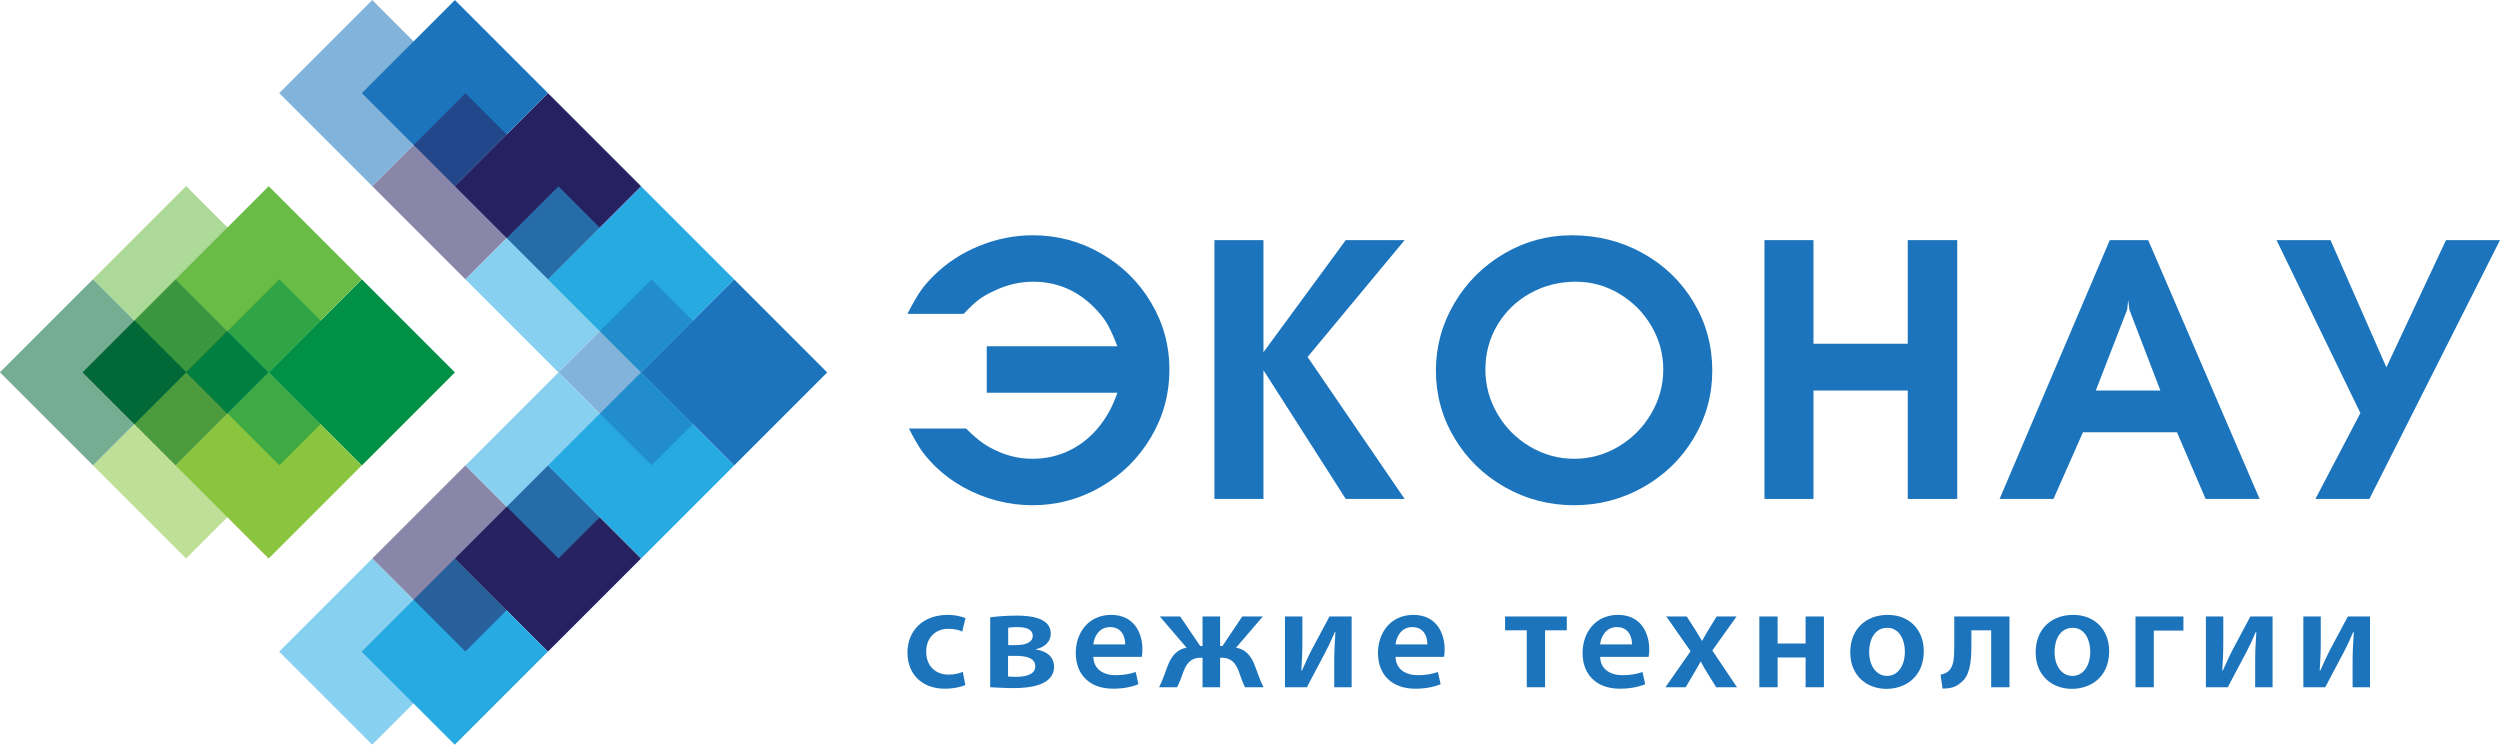
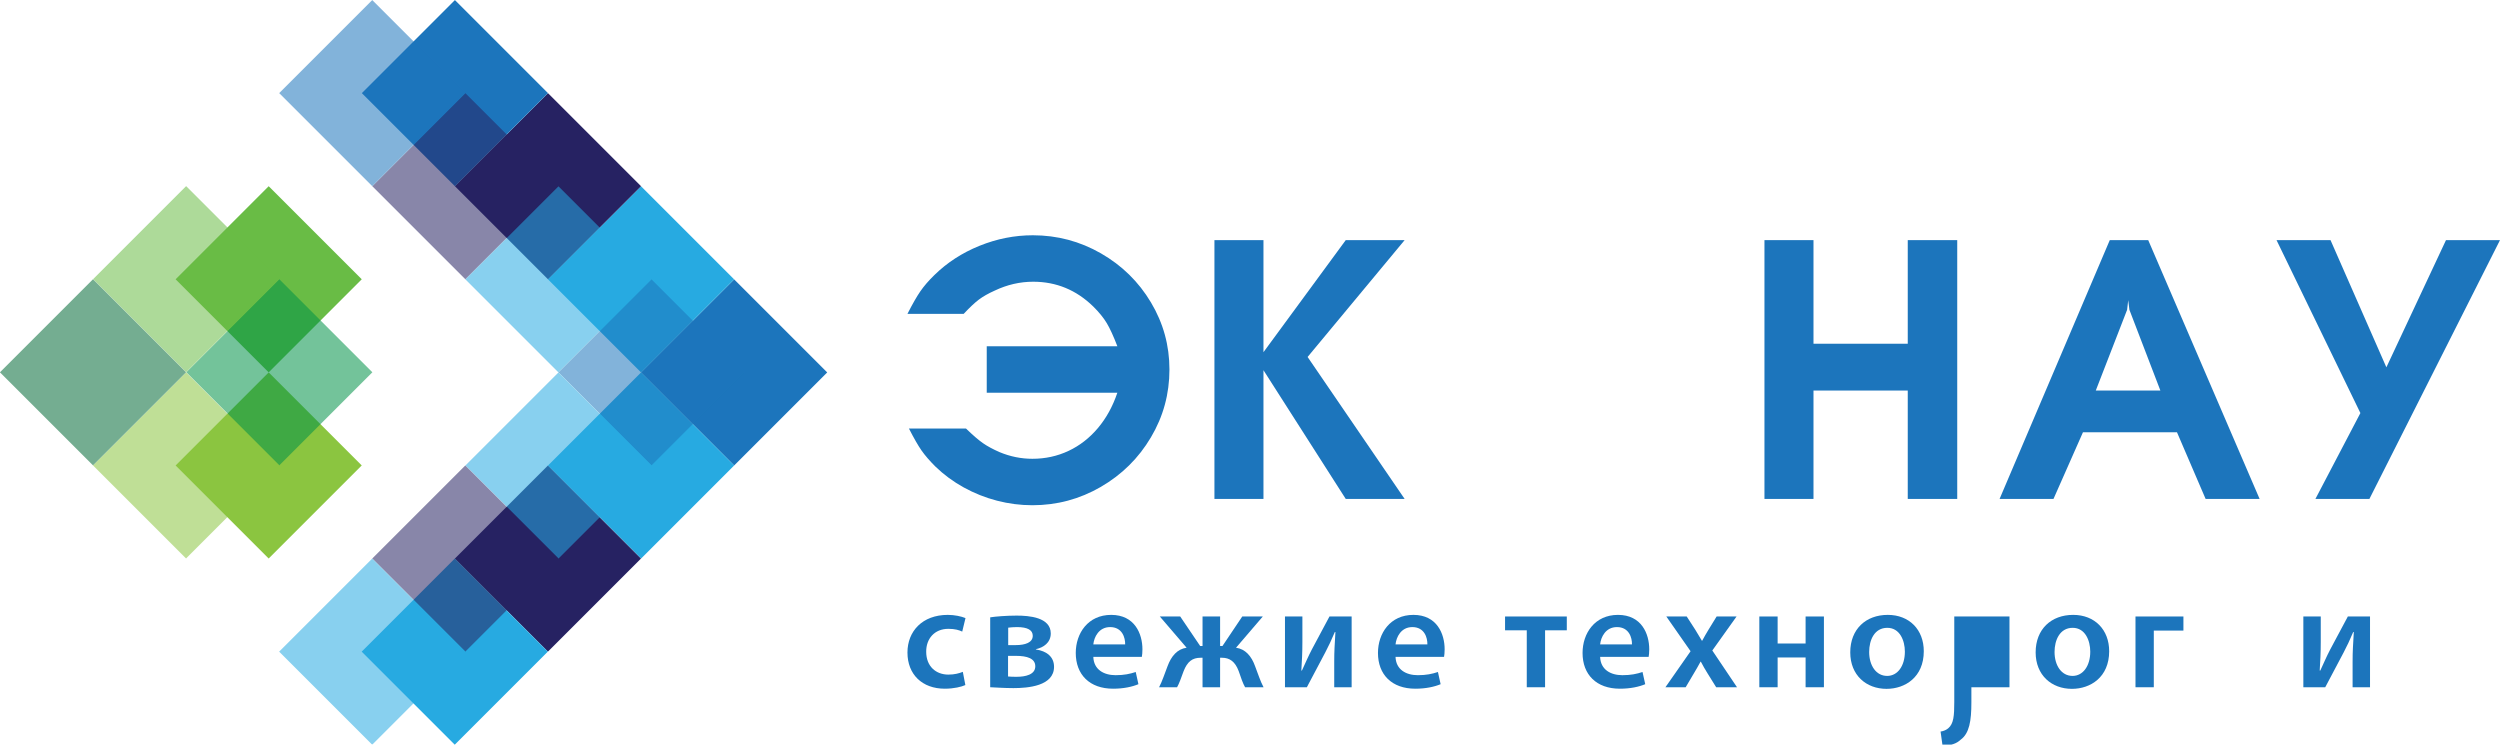
<svg xmlns="http://www.w3.org/2000/svg" xmlns:xlink="http://www.w3.org/1999/xlink" version="1.1" id="Layer_1" x="0px" y="0px" width="237.312px" height="70.684px" viewBox="0 0 237.312 70.684" style="enable-background:new 0 0 237.312 70.684;" xml:space="preserve">
  <g>
    <defs>
      <rect id="SVGID_1_" width="237.312" height="70.684" />
    </defs>
    <clipPath id="SVGID_2_">
      <use xlink:href="#SVGID_1_" style="overflow:visible;" />
    </clipPath>
    <g style="clip-path:url(#SVGID_2_);">
      <defs>
        <rect id="SVGID_3_" y="0.001" width="237.312" height="70.683" />
      </defs>
      <clipPath id="SVGID_4_">
        <use xlink:href="#SVGID_3_" style="overflow:visible;" />
      </clipPath>
      <path style="clip-path:url(#SVGID_4_);fill:#1C75BC;" d="M106.065,32.869c-0.368-0.957-0.703-1.689-1.006-2.196    c-0.304-0.507-0.732-1.034-1.286-1.581c-1.605-1.566-3.504-2.349-5.697-2.349c-1.254,0-2.473,0.281-3.658,0.845    c-0.612,0.274-1.114,0.559-1.505,0.855c-0.391,0.296-0.869,0.746-1.435,1.35H86.14c0.473-0.928,0.88-1.641,1.221-2.136    c0.341-0.496,0.783-1.009,1.326-1.538c1.213-1.191,2.644-2.12,4.292-2.786c1.648-0.667,3.335-1,5.062-1    c2.316,0,4.471,0.573,6.466,1.718c1.995,1.145,3.578,2.697,4.747,4.656c1.17,1.96,1.755,4.082,1.755,6.367    c0,2.318-0.586,4.466-1.759,6.442c-1.172,1.978-2.759,3.545-4.76,4.705c-2.001,1.158-4.165,1.738-6.493,1.738    c-1.132,0-2.25-0.144-3.356-0.431c-1.105-0.287-2.157-0.706-3.154-1.256c-0.998-0.55-1.896-1.212-2.695-1.986    c-0.549-0.547-0.985-1.052-1.309-1.513c-0.323-0.462-0.724-1.159-1.203-2.094h5.417c0.653,0.632,1.188,1.094,1.605,1.384    c0.418,0.291,0.944,0.576,1.58,0.855c1.015,0.422,2.054,0.632,3.115,0.632c1.225,0,2.369-0.249,3.43-0.747    c1.062-0.499,1.991-1.22,2.787-2.163c0.796-0.942,1.414-2.063,1.851-3.362H93.666v-4.409H106.065z" />
      <polygon style="clip-path:url(#SVGID_4_);fill:#1C75BC;" points="115.28,47.361 115.28,22.794 119.934,22.794 119.934,33.432     127.745,22.794 133.335,22.794 124.124,33.885 133.335,47.361 127.745,47.361 119.934,35.141 119.934,47.361   " />
-       <path style="clip-path:url(#SVGID_4_);fill:#1C75BC;" d="M149.202,22.333c2.449,0,4.697,0.568,6.742,1.704    c2.045,1.137,3.654,2.691,4.83,4.662c1.176,1.971,1.764,4.132,1.764,6.485c0,2.307-0.588,4.442-1.76,6.405    c-1.172,1.962-2.77,3.514-4.791,4.657c-2.022,1.142-4.21,1.713-6.567,1.713c-2.363,0-4.552-0.571-6.567-1.713    c-2.016-1.143-3.611-2.695-4.786-4.657c-1.176-1.963-1.764-4.098-1.764-6.405c0-2.29,0.584-4.423,1.75-6.4    c1.167-1.977,2.74-3.546,4.721-4.708C144.755,22.914,146.898,22.333,149.202,22.333 M149.605,26.742    c-1.588,0-3.039,0.366-4.354,1.098c-1.316,0.732-2.353,1.736-3.112,3.012c-0.759,1.276-1.138,2.683-1.138,4.221    c0,1.51,0.383,2.917,1.147,4.221c0.765,1.305,1.796,2.34,3.094,3.106c1.299,0.767,2.694,1.15,4.187,1.15    c1.5,0,2.899-0.385,4.197-1.154c1.297-0.769,2.333-1.807,3.102-3.114c0.772-1.308,1.156-2.71,1.156-4.209    c0-1.475-0.377-2.852-1.129-4.131c-0.754-1.279-1.767-2.299-3.046-3.059C152.43,27.122,151.064,26.742,149.605,26.742" />
      <polygon style="clip-path:url(#SVGID_4_);fill:#1C75BC;" points="167.491,47.361 167.491,22.794 172.145,22.794 172.145,32.629     181.093,32.629 181.093,22.794 185.79,22.794 185.79,47.361 181.093,47.361 181.093,37.072 172.145,37.072 172.145,47.361   " />
      <path style="clip-path:url(#SVGID_4_);fill:#1C75BC;" d="M189.809,47.362l10.461-24.568h3.649l10.574,24.568h-5.125l-2.721-6.332    h-8.922l-2.799,6.332H189.809z M198.941,37.073h6.133l-2.94-7.665l-0.113-0.914l-0.105,0.914L198.941,37.073z" />
      <polygon style="clip-path:url(#SVGID_4_);fill:#1C75BC;" points="219.79,47.361 224.06,39.209 216.099,22.794 221.224,22.794     226.526,34.868 232.185,22.794 237.311,22.794 224.915,47.361   " />
      <path style="clip-path:url(#SVGID_4_);fill:#1C75BC;" d="M91.636,65.029c-0.368,0.166-1.088,0.346-1.95,0.346    c-2.147,0-3.546-1.352-3.546-3.436c0-2.014,1.413-3.572,3.829-3.572c0.635,0,1.285,0.139,1.68,0.304l-0.31,1.282    c-0.283-0.137-0.692-0.262-1.314-0.262c-1.328,0-2.119,0.952-2.105,2.18c0,1.379,0.918,2.166,2.105,2.166    c0.593,0,1.031-0.125,1.371-0.263L91.636,65.029z" />
      <path style="clip-path:url(#SVGID_4_);fill:#1C75BC;" d="M93.994,58.601c0.509-0.082,1.568-0.165,2.515-0.165    c1.158,0,3.235,0.152,3.235,1.696c0,0.856-0.678,1.338-1.413,1.491v0.027c1.032,0.152,1.724,0.703,1.724,1.642    c0,1.835-2.487,2.027-3.857,2.027c-0.876,0-1.794-0.069-2.204-0.083V58.601z M95.689,64.215c0.283,0.029,0.494,0.029,0.834,0.029    c0.791,0,1.752-0.194,1.752-0.994c0-0.744-0.763-0.993-1.851-0.993h-0.735V64.215z M95.703,61.236h0.721    c0.876,0,1.61-0.234,1.61-0.883c0-0.537-0.48-0.827-1.497-0.827c-0.354,0-0.58,0.027-0.834,0.055V61.236z" />
      <path style="clip-path:url(#SVGID_4_);fill:#1C75BC;" d="M103.783,62.354c0.042,1.214,1.003,1.738,2.119,1.738    c0.805,0,1.37-0.124,1.907-0.303l0.255,1.158c-0.594,0.248-1.413,0.428-2.403,0.428c-2.231,0-3.545-1.338-3.545-3.394    c0-1.862,1.158-3.614,3.362-3.614c2.232,0,2.967,1.793,2.967,3.27c0,0.317-0.029,0.565-0.057,0.717H103.783z M106.806,61.168    c0.014-0.621-0.269-1.642-1.427-1.642c-1.074,0-1.526,0.953-1.596,1.642H106.806z" />
      <path style="clip-path:url(#SVGID_4_);fill:#1C75BC;" d="M112.031,58.52l1.894,2.8h0.226v-2.8h1.667v2.8h0.225l1.879-2.8h1.95    l-2.543,2.965c0.891,0.125,1.469,0.801,1.809,1.752c0.268,0.689,0.494,1.421,0.805,2h-1.752c-0.211-0.359-0.395-0.91-0.608-1.531    c-0.34-0.911-0.861-1.269-1.582-1.269h-0.183v2.8h-1.667v-2.8h-0.184c-0.791,0-1.258,0.372-1.611,1.269    c-0.24,0.648-0.41,1.159-0.622,1.531h-1.709c0.31-0.593,0.537-1.311,0.805-2c0.353-0.951,0.919-1.627,1.808-1.752l-2.542-2.965    H112.031z" />
      <path style="clip-path:url(#SVGID_4_);fill:#1C75BC;" d="M123.629,58.52v2.414c0,1.062-0.044,1.779-0.1,2.717h0.056    c0.368-0.786,0.567-1.283,0.934-1.986l1.681-3.145h2.104v6.717h-1.653v-2.4c0-1.076,0.043-1.573,0.114-2.841h-0.057    c-0.34,0.799-0.564,1.282-0.904,1.93c-0.524,0.994-1.158,2.207-1.751,3.311h-2.077V58.52H123.629z" />
      <path style="clip-path:url(#SVGID_4_);fill:#1C75BC;" d="M132.471,62.354c0.041,1.214,1.002,1.738,2.119,1.738    c0.803,0,1.371-0.124,1.905-0.303l0.256,1.158c-0.594,0.248-1.413,0.428-2.402,0.428c-2.232,0-3.546-1.338-3.546-3.394    c0-1.862,1.159-3.614,3.363-3.614c2.231,0,2.966,1.793,2.966,3.27c0,0.317-0.029,0.565-0.056,0.717H132.471z M135.494,61.168    c0.014-0.621-0.271-1.642-1.428-1.642c-1.074,0-1.525,0.953-1.595,1.642H135.494z" />
      <polygon style="clip-path:url(#SVGID_4_);fill:#1C75BC;" points="148.728,58.52 148.728,59.831 146.666,59.831 146.666,65.237     144.928,65.237 144.928,59.831 142.867,59.831 142.867,58.52   " />
      <path style="clip-path:url(#SVGID_4_);fill:#1C75BC;" d="M151.892,62.354c0.042,1.214,1.002,1.738,2.119,1.738    c0.804,0,1.371-0.124,1.905-0.303l0.257,1.158c-0.594,0.248-1.414,0.428-2.403,0.428c-2.232,0-3.546-1.338-3.546-3.394    c0-1.862,1.159-3.614,3.363-3.614c2.232,0,2.967,1.793,2.967,3.27c0,0.317-0.03,0.565-0.057,0.717H151.892z M154.915,61.168    c0.014-0.621-0.27-1.642-1.428-1.642c-1.074,0-1.525,0.953-1.595,1.642H154.915z" />
      <path style="clip-path:url(#SVGID_4_);fill:#1C75BC;" d="M160.111,58.52l0.82,1.269c0.225,0.358,0.424,0.69,0.621,1.034h0.027    c0.2-0.372,0.397-0.717,0.608-1.062l0.764-1.241h1.891l-2.301,3.228l2.345,3.489h-1.978l-0.832-1.338    c-0.227-0.358-0.427-0.717-0.623-1.09h-0.028c-0.199,0.387-0.41,0.718-0.623,1.09l-0.791,1.338h-1.921l2.388-3.42l-2.303-3.297    H160.111z" />
      <polygon style="clip-path:url(#SVGID_4_);fill:#1C75BC;" points="168.741,58.52 168.741,61.085 171.396,61.085 171.396,58.52     173.135,58.52 173.135,65.237 171.396,65.237 171.396,62.41 168.741,62.41 168.741,65.237 167.004,65.237 167.004,58.52   " />
      <path style="clip-path:url(#SVGID_4_);fill:#1C75BC;" d="M182.615,61.817c0,2.468-1.782,3.572-3.534,3.572    c-1.934,0-3.446-1.297-3.446-3.463c0-2.207,1.484-3.559,3.561-3.559C181.243,58.367,182.615,59.775,182.615,61.817 M177.43,61.885    c0,1.297,0.663,2.276,1.708,2.276c0.989,0,1.682-0.938,1.682-2.303c0-1.049-0.48-2.262-1.668-2.262    C177.923,59.596,177.43,60.768,177.43,61.885" />
-       <path style="clip-path:url(#SVGID_4_);fill:#1C75BC;" d="M190.749,58.52v6.717h-1.738v-5.406h-1.878v1.447    c0,1.752-0.197,2.938-1.018,3.531c-0.393,0.373-0.904,0.553-1.722,0.553l-0.185-1.324c0.297-0.042,0.565-0.166,0.735-0.318    c0.509-0.428,0.566-1.2,0.566-2.497V58.52H190.749z" />
+       <path style="clip-path:url(#SVGID_4_);fill:#1C75BC;" d="M190.749,58.52v6.717h-1.738h-1.878v1.447    c0,1.752-0.197,2.938-1.018,3.531c-0.393,0.373-0.904,0.553-1.722,0.553l-0.185-1.324c0.297-0.042,0.565-0.166,0.735-0.318    c0.509-0.428,0.566-1.2,0.566-2.497V58.52H190.749z" />
      <path style="clip-path:url(#SVGID_4_);fill:#1C75BC;" d="M200.213,61.817c0,2.468-1.781,3.572-3.534,3.572    c-1.933,0-3.446-1.297-3.446-3.463c0-2.207,1.484-3.559,3.561-3.559C198.842,58.367,200.213,59.775,200.213,61.817     M195.028,61.885c0,1.297,0.664,2.276,1.709,2.276c0.987,0,1.681-0.938,1.681-2.303c0-1.049-0.481-2.262-1.668-2.262    C195.522,59.596,195.028,60.768,195.028,61.885" />
      <polygon style="clip-path:url(#SVGID_4_);fill:#1C75BC;" points="207.261,58.52 207.261,59.858 204.449,59.858 204.449,65.237     202.711,65.237 202.711,58.52   " />
-       <path style="clip-path:url(#SVGID_4_);fill:#1C75BC;" d="M211.046,58.52v2.414c0,1.062-0.041,1.779-0.098,2.717h0.057    c0.366-0.786,0.564-1.283,0.932-1.986l1.68-3.145h2.106v6.717h-1.653v-2.4c0-1.076,0.041-1.573,0.112-2.841h-0.054    c-0.341,0.799-0.567,1.282-0.904,1.93c-0.524,0.994-1.161,2.207-1.755,3.311h-2.075V58.52H211.046z" />
      <path style="clip-path:url(#SVGID_4_);fill:#1C75BC;" d="M220.298,58.52v2.414c0,1.062-0.043,1.779-0.1,2.717h0.057    c0.368-0.786,0.566-1.283,0.934-1.986l1.68-3.145h2.105v6.717h-1.654v-2.4c0-1.076,0.044-1.573,0.115-2.841h-0.057    c-0.34,0.799-0.564,1.282-0.904,1.93c-0.524,0.994-1.158,2.207-1.751,3.311h-2.078V58.52H220.298z" />
      <rect x="63.437" y="29.094" transform="matrix(-0.707 -0.707 0.707 -0.707 93.969 109.606)" style="clip-path:url(#SVGID_4_);fill:#1C75BC;" width="12.495" height="12.495" />
      <rect x="54.602" y="20.258" transform="matrix(-0.707 -0.707 0.707 -0.707 85.131 88.277)" style="clip-path:url(#SVGID_4_);fill:#27AAE1;" width="12.495" height="12.496" />
      <rect x="45.767" y="11.424" transform="matrix(-0.707 -0.707 0.707 -0.707 76.299 66.946)" style="clip-path:url(#SVGID_4_);fill:#262262;" width="12.495" height="12.495" />
      <rect x="36.932" y="2.589" transform="matrix(-0.707 -0.707 0.707 -0.707 67.464 45.616)" style="clip-path:url(#SVGID_4_);fill:#1C75BC;" width="12.495" height="12.495" />
      <rect x="54.602" y="37.929" transform="matrix(-0.707 -0.707 0.707 -0.707 72.643 118.441)" style="clip-path:url(#SVGID_4_);fill:#27AAE1;" width="12.495" height="12.495" />
      <rect x="45.767" y="46.764" transform="matrix(-0.707 -0.707 0.707 -0.707 51.305 127.276)" style="clip-path:url(#SVGID_4_);fill:#262262;" width="12.495" height="12.495" />
-       <rect x="28.096" y="29.094" transform="matrix(-0.707 -0.707 0.707 -0.707 33.64 84.617)" style="clip-path:url(#SVGID_4_);fill:#009147;" width="12.495" height="12.495" />
      <rect x="19.262" y="20.257" transform="matrix(-0.707 -0.707 0.707 -0.707 24.8 63.286)" style="clip-path:url(#SVGID_4_);fill:#69BC45;" width="12.495" height="12.497" />
      <rect x="36.932" y="55.6" transform="matrix(-0.707 -0.707 0.707 -0.707 29.97 136.111)" style="clip-path:url(#SVGID_4_);fill:#27AAE1;" width="12.495" height="12.496" />
      <rect x="19.262" y="37.929" transform="matrix(-0.707 -0.707 0.707 -0.707 12.306 93.451)" style="clip-path:url(#SVGID_4_);fill:#8BC540;" width="12.494" height="12.496" />
-       <rect x="10.426" y="29.094" transform="matrix(-0.707 -0.707 0.707 -0.707 3.472 72.122)" style="clip-path:url(#SVGID_4_);fill:#016937;" width="12.495" height="12.495" />
      <g style="opacity:0.55;clip-path:url(#SVGID_4_);">
        <g>
          <defs>
            <rect id="SVGID_5_" width="70.682" height="70.684" />
          </defs>
          <clipPath id="SVGID_6_">
            <use xlink:href="#SVGID_5_" style="overflow:visible;" />
          </clipPath>
          <rect x="55.599" y="29.094" transform="matrix(0.707 -0.707 0.707 0.707 -6.875 54.084)" style="clip-path:url(#SVGID_6_);fill:#1C75BC;" width="12.496" height="12.495" />
          <rect x="46.764" y="20.259" transform="matrix(0.707 -0.707 0.707 0.707 -3.215 45.251)" style="clip-path:url(#SVGID_6_);fill:#27AAE1;" width="12.494" height="12.495" />
          <rect x="37.93" y="11.424" transform="matrix(0.707 -0.707 0.707 0.707 0.444 36.413)" style="clip-path:url(#SVGID_6_);fill:#262262;" width="12.495" height="12.495" />
          <rect x="29.094" y="2.588" transform="matrix(0.707 -0.707 0.707 0.707 4.104 27.579)" style="clip-path:url(#SVGID_6_);fill:#1C75BC;" width="12.494" height="12.495" />
          <rect x="46.764" y="37.929" transform="matrix(-0.707 -0.707 0.707 -0.707 59.258 112.899)" style="clip-path:url(#SVGID_6_);fill:#27AAE1;" width="12.495" height="12.495" />
          <rect x="37.927" y="46.763" transform="matrix(-0.707 -0.707 0.707 -0.707 37.921 121.731)" style="clip-path:url(#SVGID_6_);fill:#262262;" width="12.497" height="12.495" />
          <rect x="20.259" y="29.094" transform="matrix(-0.707 0.707 -0.707 -0.707 70.239 41.586)" style="clip-path:url(#SVGID_6_);fill:#009147;" width="12.494" height="12.495" />
          <rect x="11.423" y="20.259" transform="matrix(0.707 0.707 -0.707 0.707 23.916 -4.732)" style="clip-path:url(#SVGID_6_);fill:#69BC45;" width="12.495" height="12.495" />
          <rect x="29.094" y="55.599" transform="matrix(-0.707 -0.707 0.707 -0.707 16.591 130.569)" style="clip-path:url(#SVGID_6_);fill:#27AAE1;" width="12.495" height="12.497" />
          <rect x="11.422" y="37.929" transform="matrix(0.707 -0.707 0.707 0.707 -26.064 25.438)" style="clip-path:url(#SVGID_6_);fill:#8BC540;" width="12.496" height="12.495" />
          <rect x="2.587" y="29.094" transform="matrix(0.707 -0.707 0.707 0.707 -22.405 16.602)" style="clip-path:url(#SVGID_6_);fill:#016937;" width="12.495" height="12.494" />
        </g>
      </g>
    </g>
  </g>
</svg>